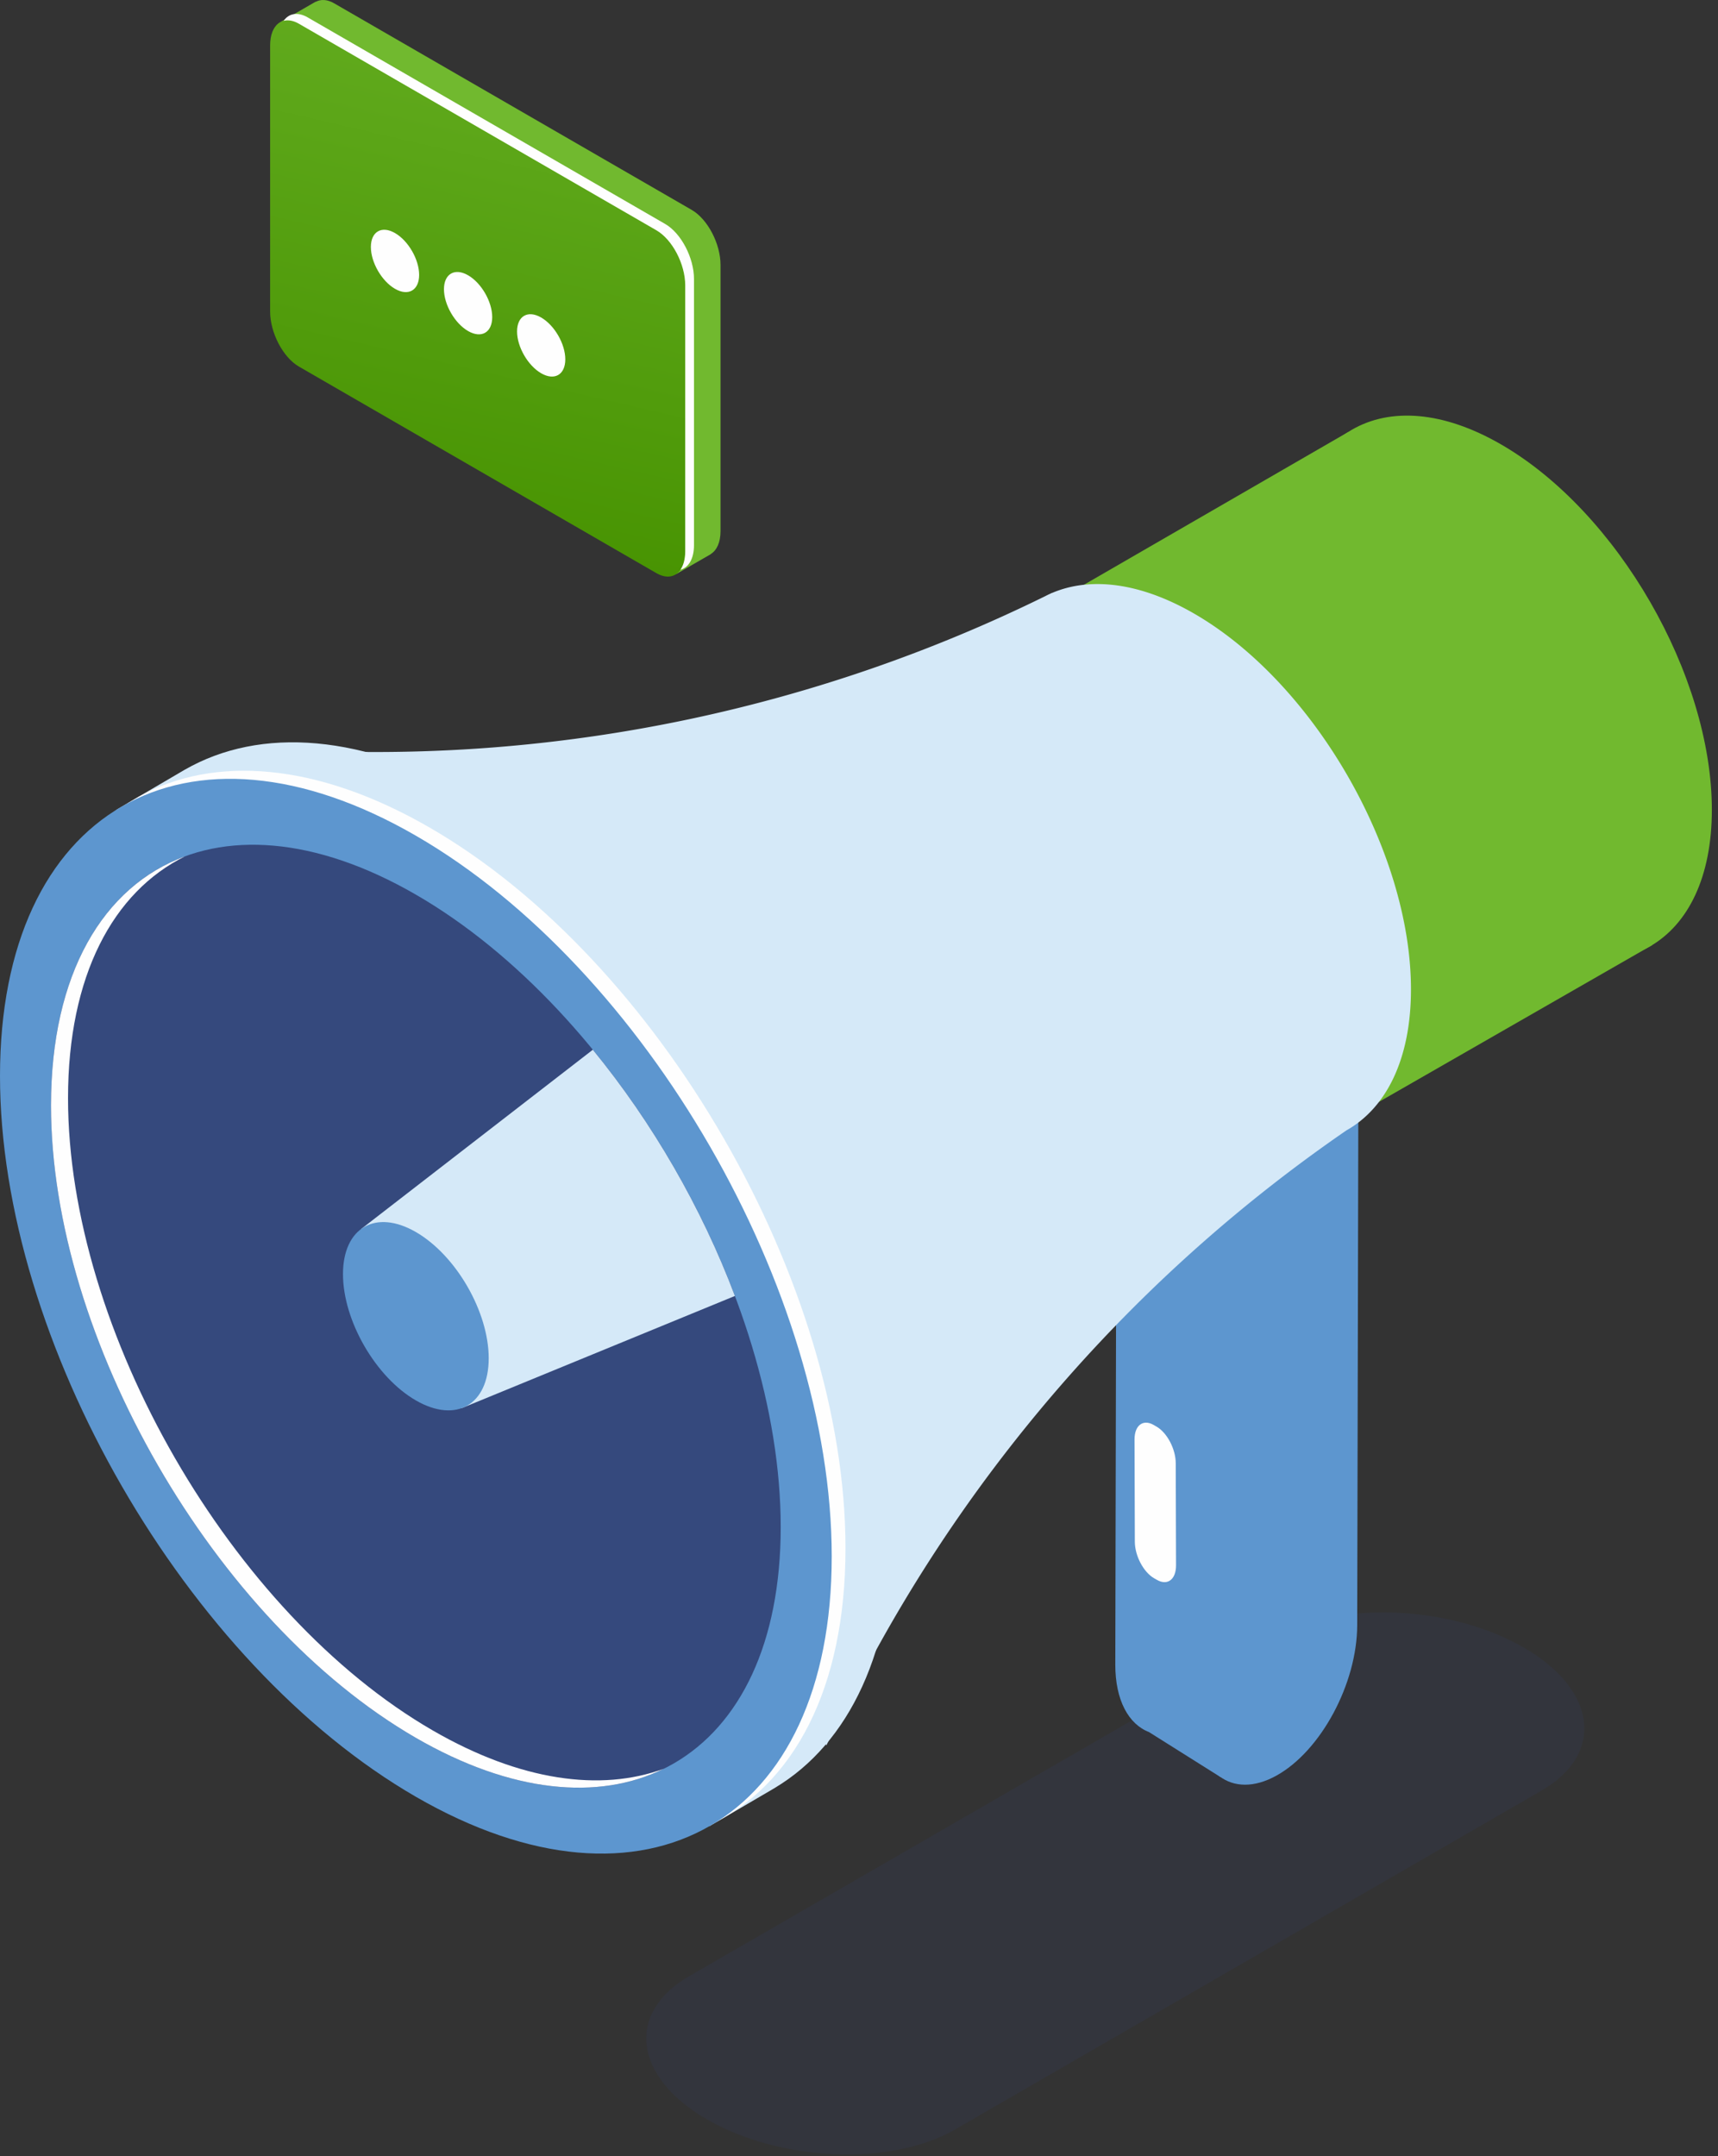
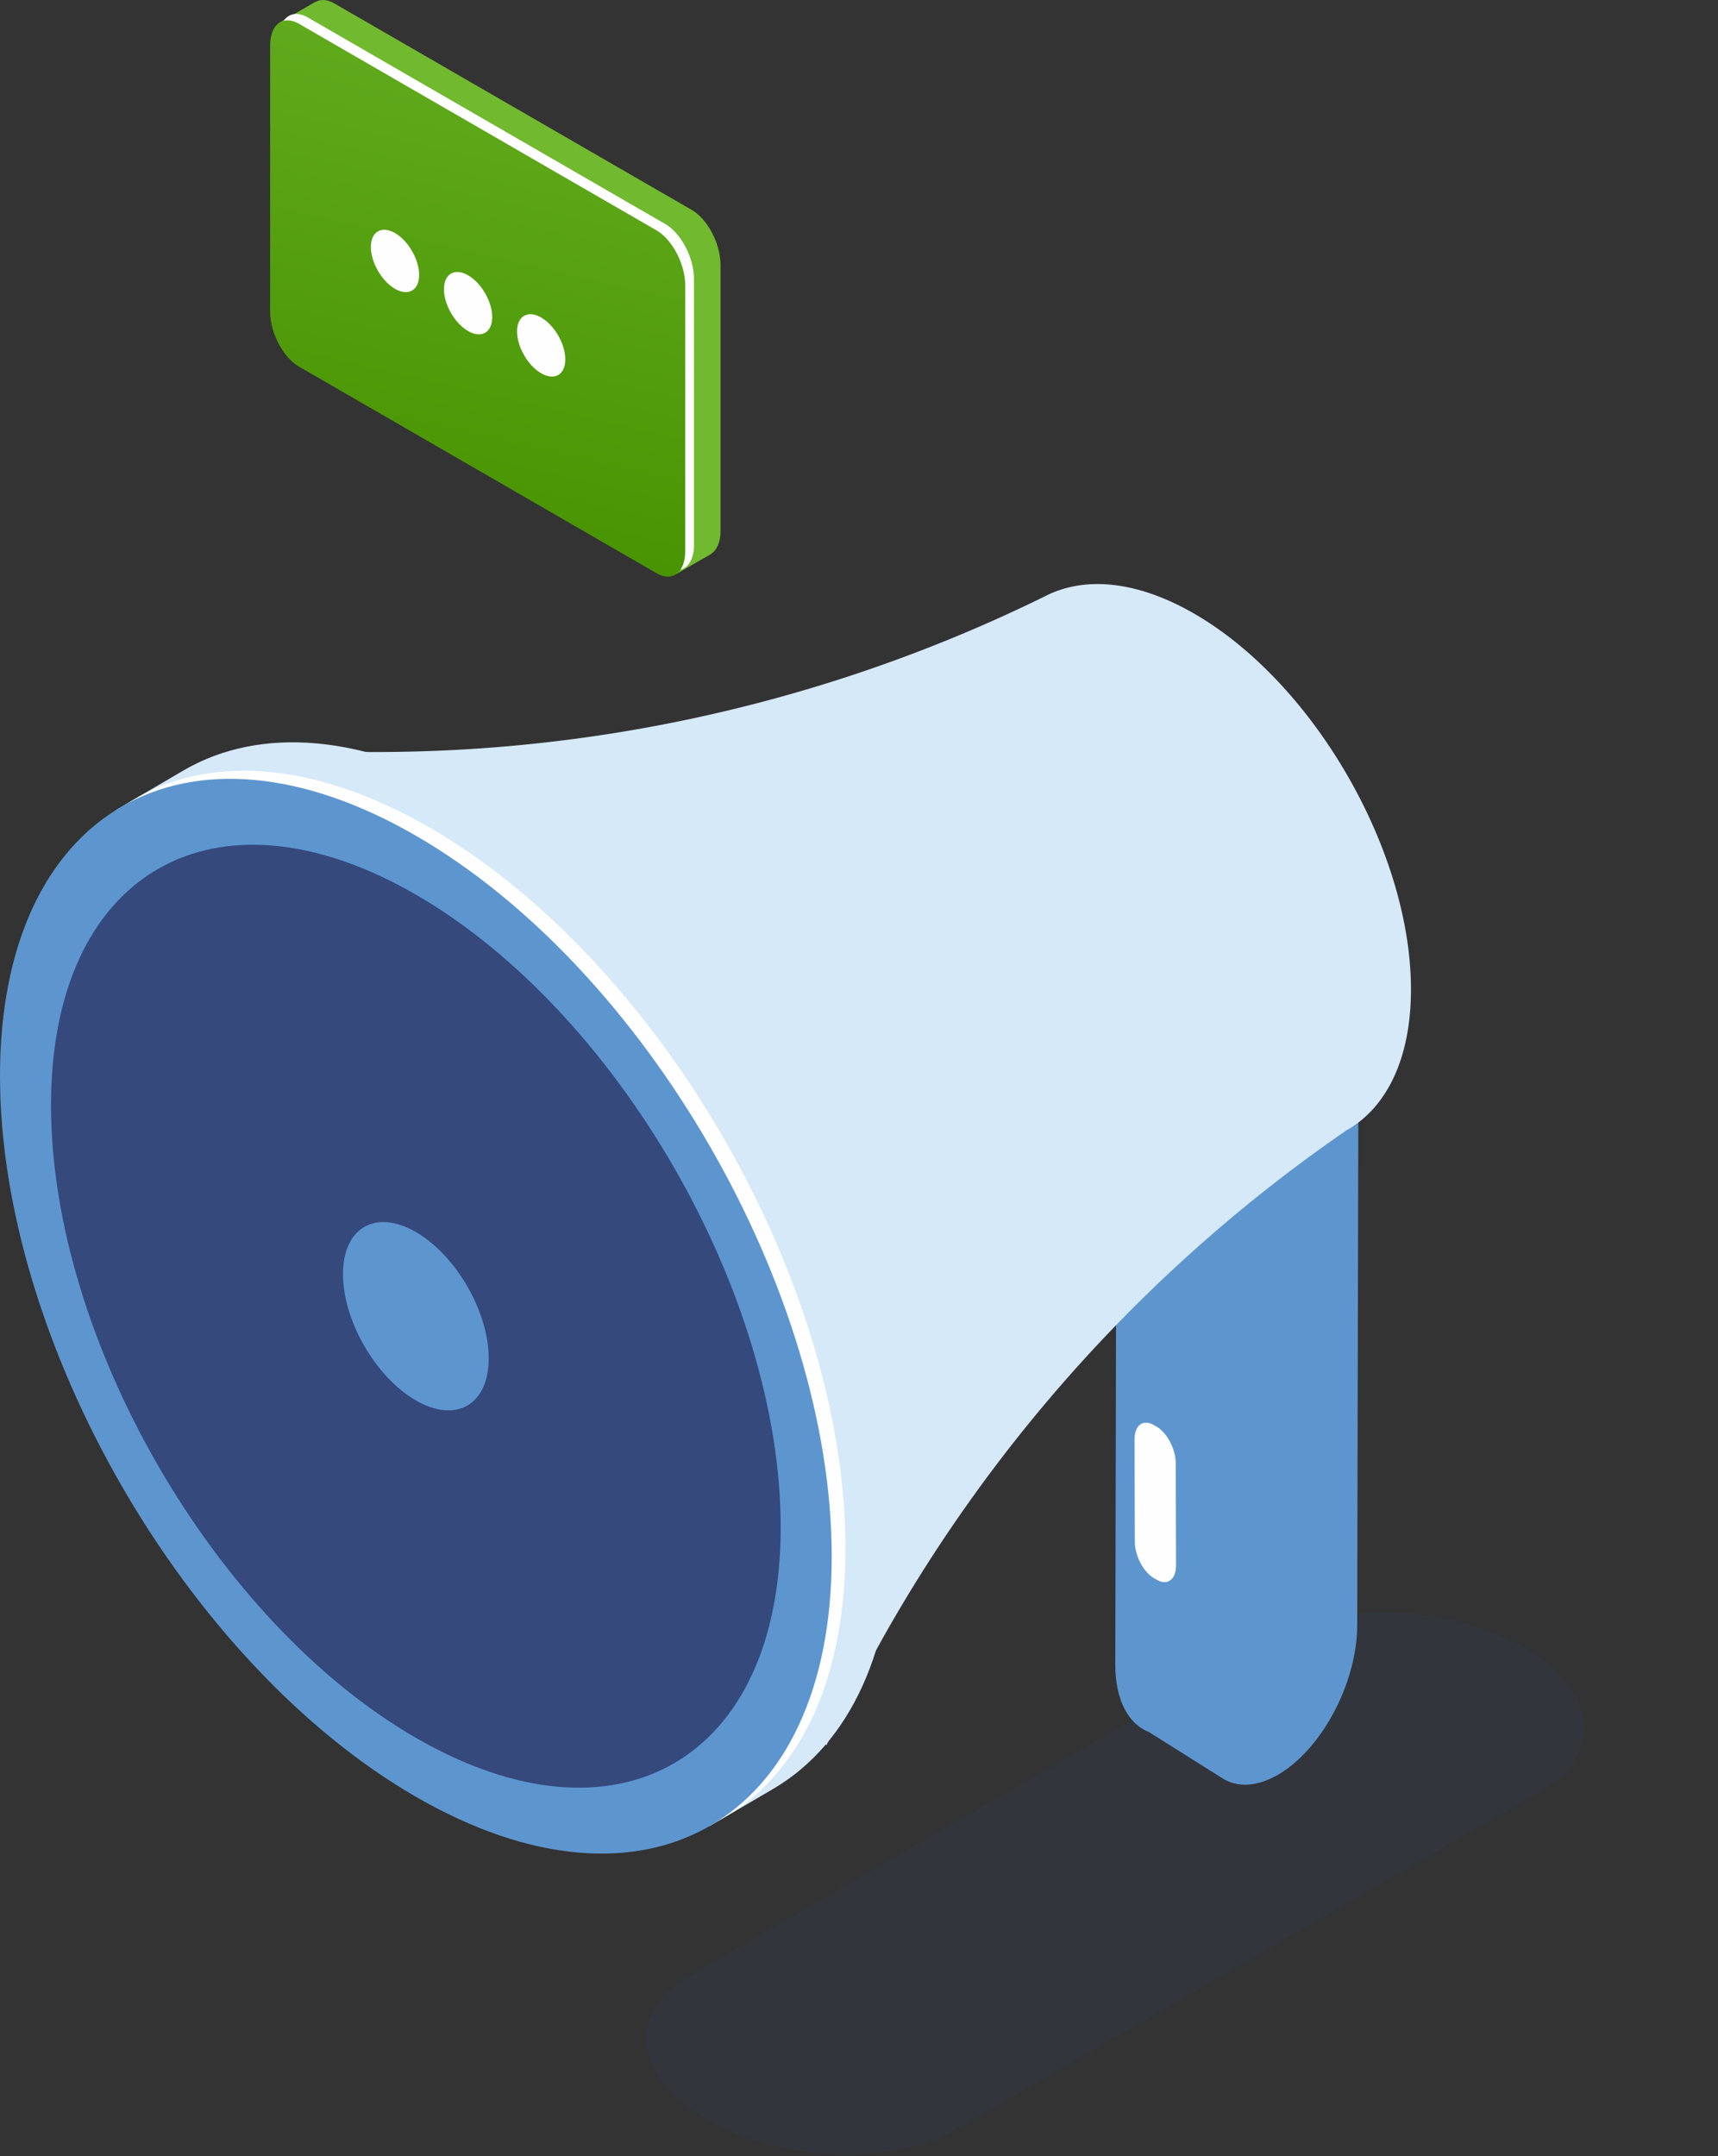
<svg xmlns="http://www.w3.org/2000/svg" width="204" height="256" fill="none">
  <rect width="100%" height="100%" fill="#333333" stroke="none" />
  <path d="M82.143 24.926L39.685.397c-.84-.486-1.6-.503-2.195-.176l.003-.028-4.119 2.381s1.824.666 2.895 1.059v30.939c0 2.517 1.529 5.441 3.416 6.532l40.58 23.445v3.629l4.161-2.397-.021-.008c.702-.428 1.153-1.37 1.153-2.725V31.457c0-2.517-1.529-5.44-3.415-6.531z" fill="#71B92F" />
  <path d="M77.948 68.052l-42.456-24.53c-1.887-1.09-3.417-4.014-3.417-6.531V5.4c0-2.517 1.53-3.674 3.417-2.584l42.456 24.53c1.887 1.09 3.417 4.013 3.417 6.53v31.59c0 2.518-1.53 3.675-3.417 2.586z" fill="url(#paint0_linear)" />
  <path d="M78.99 26.595L36.534 2.065c-1.195-.69-2.244-.475-2.853.411.525-.138 1.143-.046 1.81.34L77.95 27.345c1.886 1.09 3.416 4.014 3.416 6.531v31.59c0 .925-.21 1.66-.563 2.174.961-.251 1.604-1.297 1.604-2.924V33.125c0-2.517-1.53-5.44-3.416-6.53zM49.77 32.635c0 1.83-1.283 2.57-2.865 1.656-1.583-.913-2.866-3.137-2.866-4.965 0-1.827 1.283-2.57 2.866-1.655 1.582.915 2.864 3.137 2.864 4.964z" fill="#FEFEFE" />
  <path d="M58.447 37.65c0 1.827-1.283 2.568-2.864 1.655-1.582-.914-2.866-3.137-2.866-4.966 0-1.827 1.284-2.568 2.866-1.655 1.581.914 2.864 3.138 2.864 4.966zM67.125 42.664c0 1.827-1.282 2.57-2.864 1.655-1.582-.915-2.864-3.138-2.864-4.965 0-1.83 1.282-2.57 2.864-1.655 1.582.913 2.864 3.136 2.864 4.965z" fill="#FEFEFE" />
  <path d="M113.369 252.852l69.668-40.251c7.543-4.357 6.596-11.967-2.111-16.999-8.711-5.031-21.885-5.579-29.426-1.22l-69.67 40.25c-7.541 4.356-6.596 11.968 2.114 17 8.71 5.029 21.883 5.577 29.425 1.22z" fill="#344068" fill-opacity=".2" />
  <path d="M151.595 187.036l.018-8.191 9.683-48.821-9.563-5.912-19.162 10.584-.137 62.924c-.009 4.235 1.576 7.098 4.013 8.031v.003l8.519 5.36 1.07-4.053 1.464-7.382c2.468-3.637 4.086-8.286 4.095-12.543z" fill="#5D96CF" />
  <path d="M151.55 210.826c-5.29 2.921-9.568-.343-9.552-7.293l.137-62.925 19.16-10.584-.136 62.925c-.016 6.949-4.316 14.953-9.609 17.877z" fill="#5D96CF" />
-   <path d="M203.27 96.142c0 15.97-11.204 22.442-25.026 14.458-13.822-7.986-25.027-27.406-25.027-43.376 0-15.97 11.205-22.444 25.027-14.458 13.822 7.986 25.026 27.405 25.026 43.376z" fill="#71B92F" />
-   <path d="M196.187 112.208l-72.833 41.791-39.152-58.852L160.078 51.3l36.109 60.909z" fill="#71B92F" />
  <path d="M167.542 117.469c0-16.426-11.525-36.4-25.741-44.613-6.461-3.732-12.36-4.384-16.88-2.454l-.007-.01-.093.044-.115.058c-.199.088-.394.185-.587.285a180.236 180.236 0 01-86.561 18.372l-8.481-.33L98.122 207.22l3.741-7.233a180.394 180.394 0 0158.013-65.776c4.73-2.659 7.666-8.456 7.666-16.742z" fill="#D5E9F8" />
  <path d="M106.175 180.464c0-31.51-22.108-69.826-49.38-85.582-13.6-7.856-25.914-8.618-34.845-3.5v-.002l-.048.027-.066.039-8.101 4.75 2.83-.591c-5.76 6.005-9.149 15.469-9.149 27.803 0 31.51 22.109 69.827 49.38 85.581 10.702 6.184 20.609 7.972 28.697 5.96l-1.284 1.89 7.46-4.362.116-.07.268-.156-.01.001c8.74-5.245 14.132-16.229 14.132-31.788z" fill="#D5E9F8" />
  <path d="M100.396 183.839c0-31.511-22.107-69.828-49.38-85.584-13.416-7.751-25.581-8.594-34.48-3.7l-1.24.726c-.424.268-.838.554-1.244.85l2.512-.526c-5.76 6.005-9.148 15.469-9.148 27.804 0 31.509 22.109 69.826 49.38 85.581 10.702 6.184 20.609 7.971 28.697 5.959l-1.17 1.724c9.876-4.727 16.073-16.154 16.073-32.834z" fill="#FEFEFE" />
  <path d="M98.76 184.8c0 31.512-22.11 44.284-49.38 28.528C22.107 197.572 0 159.255 0 127.745c0-31.51 22.108-44.281 49.38-28.526 27.27 15.755 49.38 54.072 49.38 85.581z" fill="#5D96CF" />
  <path d="M92.703 181.302c0 27.645-19.397 38.851-43.324 25.028S6.057 158.89 6.057 131.243c0-27.645 19.395-38.85 43.322-25.027 23.927 13.824 43.324 47.44 43.324 75.086z" fill="#35497D" />
-   <path d="M51.402 205.463c-23.927-13.824-43.324-47.441-43.324-75.086 0-14.517 5.35-24.498 13.896-28.705-9.715 3.567-15.917 13.941-15.917 29.572 0 27.646 19.395 61.263 43.322 75.086 11.362 6.564 21.701 7.481 29.428 3.676-7.467 2.741-17.007 1.464-27.405-4.543z" fill="#FEFEFE" />
-   <path d="M42.896 145.909l27.498-21.275c7.077 8.633 12.935 18.785 16.87 29.233L54.8 167.197l-11.904-21.288z" fill="#D5E9F8" />
  <path d="M58.03 161.271c0 5.522-3.872 7.759-8.65 4.998-4.778-2.761-8.653-9.473-8.653-14.994 0-5.52 3.875-7.759 8.652-4.998 4.779 2.76 8.652 9.474 8.652 14.995v-.001z" fill="#5D96CF" />
  <path d="M137.377 187.576l-.339-.195c-1.258-.721-2.281-2.665-2.285-4.34l-.036-12.134c-.004-1.675 1.011-2.448 2.269-1.726l.339.196c1.257.721 2.28 2.663 2.285 4.339l.036 12.134c.004 1.675-1.01 2.448-2.269 1.726z" fill="#FEFEFE" />
  <defs>
    <linearGradient id="paint0_linear" x1="70.525" y1="-27.708" x2="48.776" y2="66.296" gradientUnits="userSpaceOnUse">
      <stop stop-color="#71B92F" />
      <stop offset="1" stop-color="#469200" />
    </linearGradient>
  </defs>
</svg>